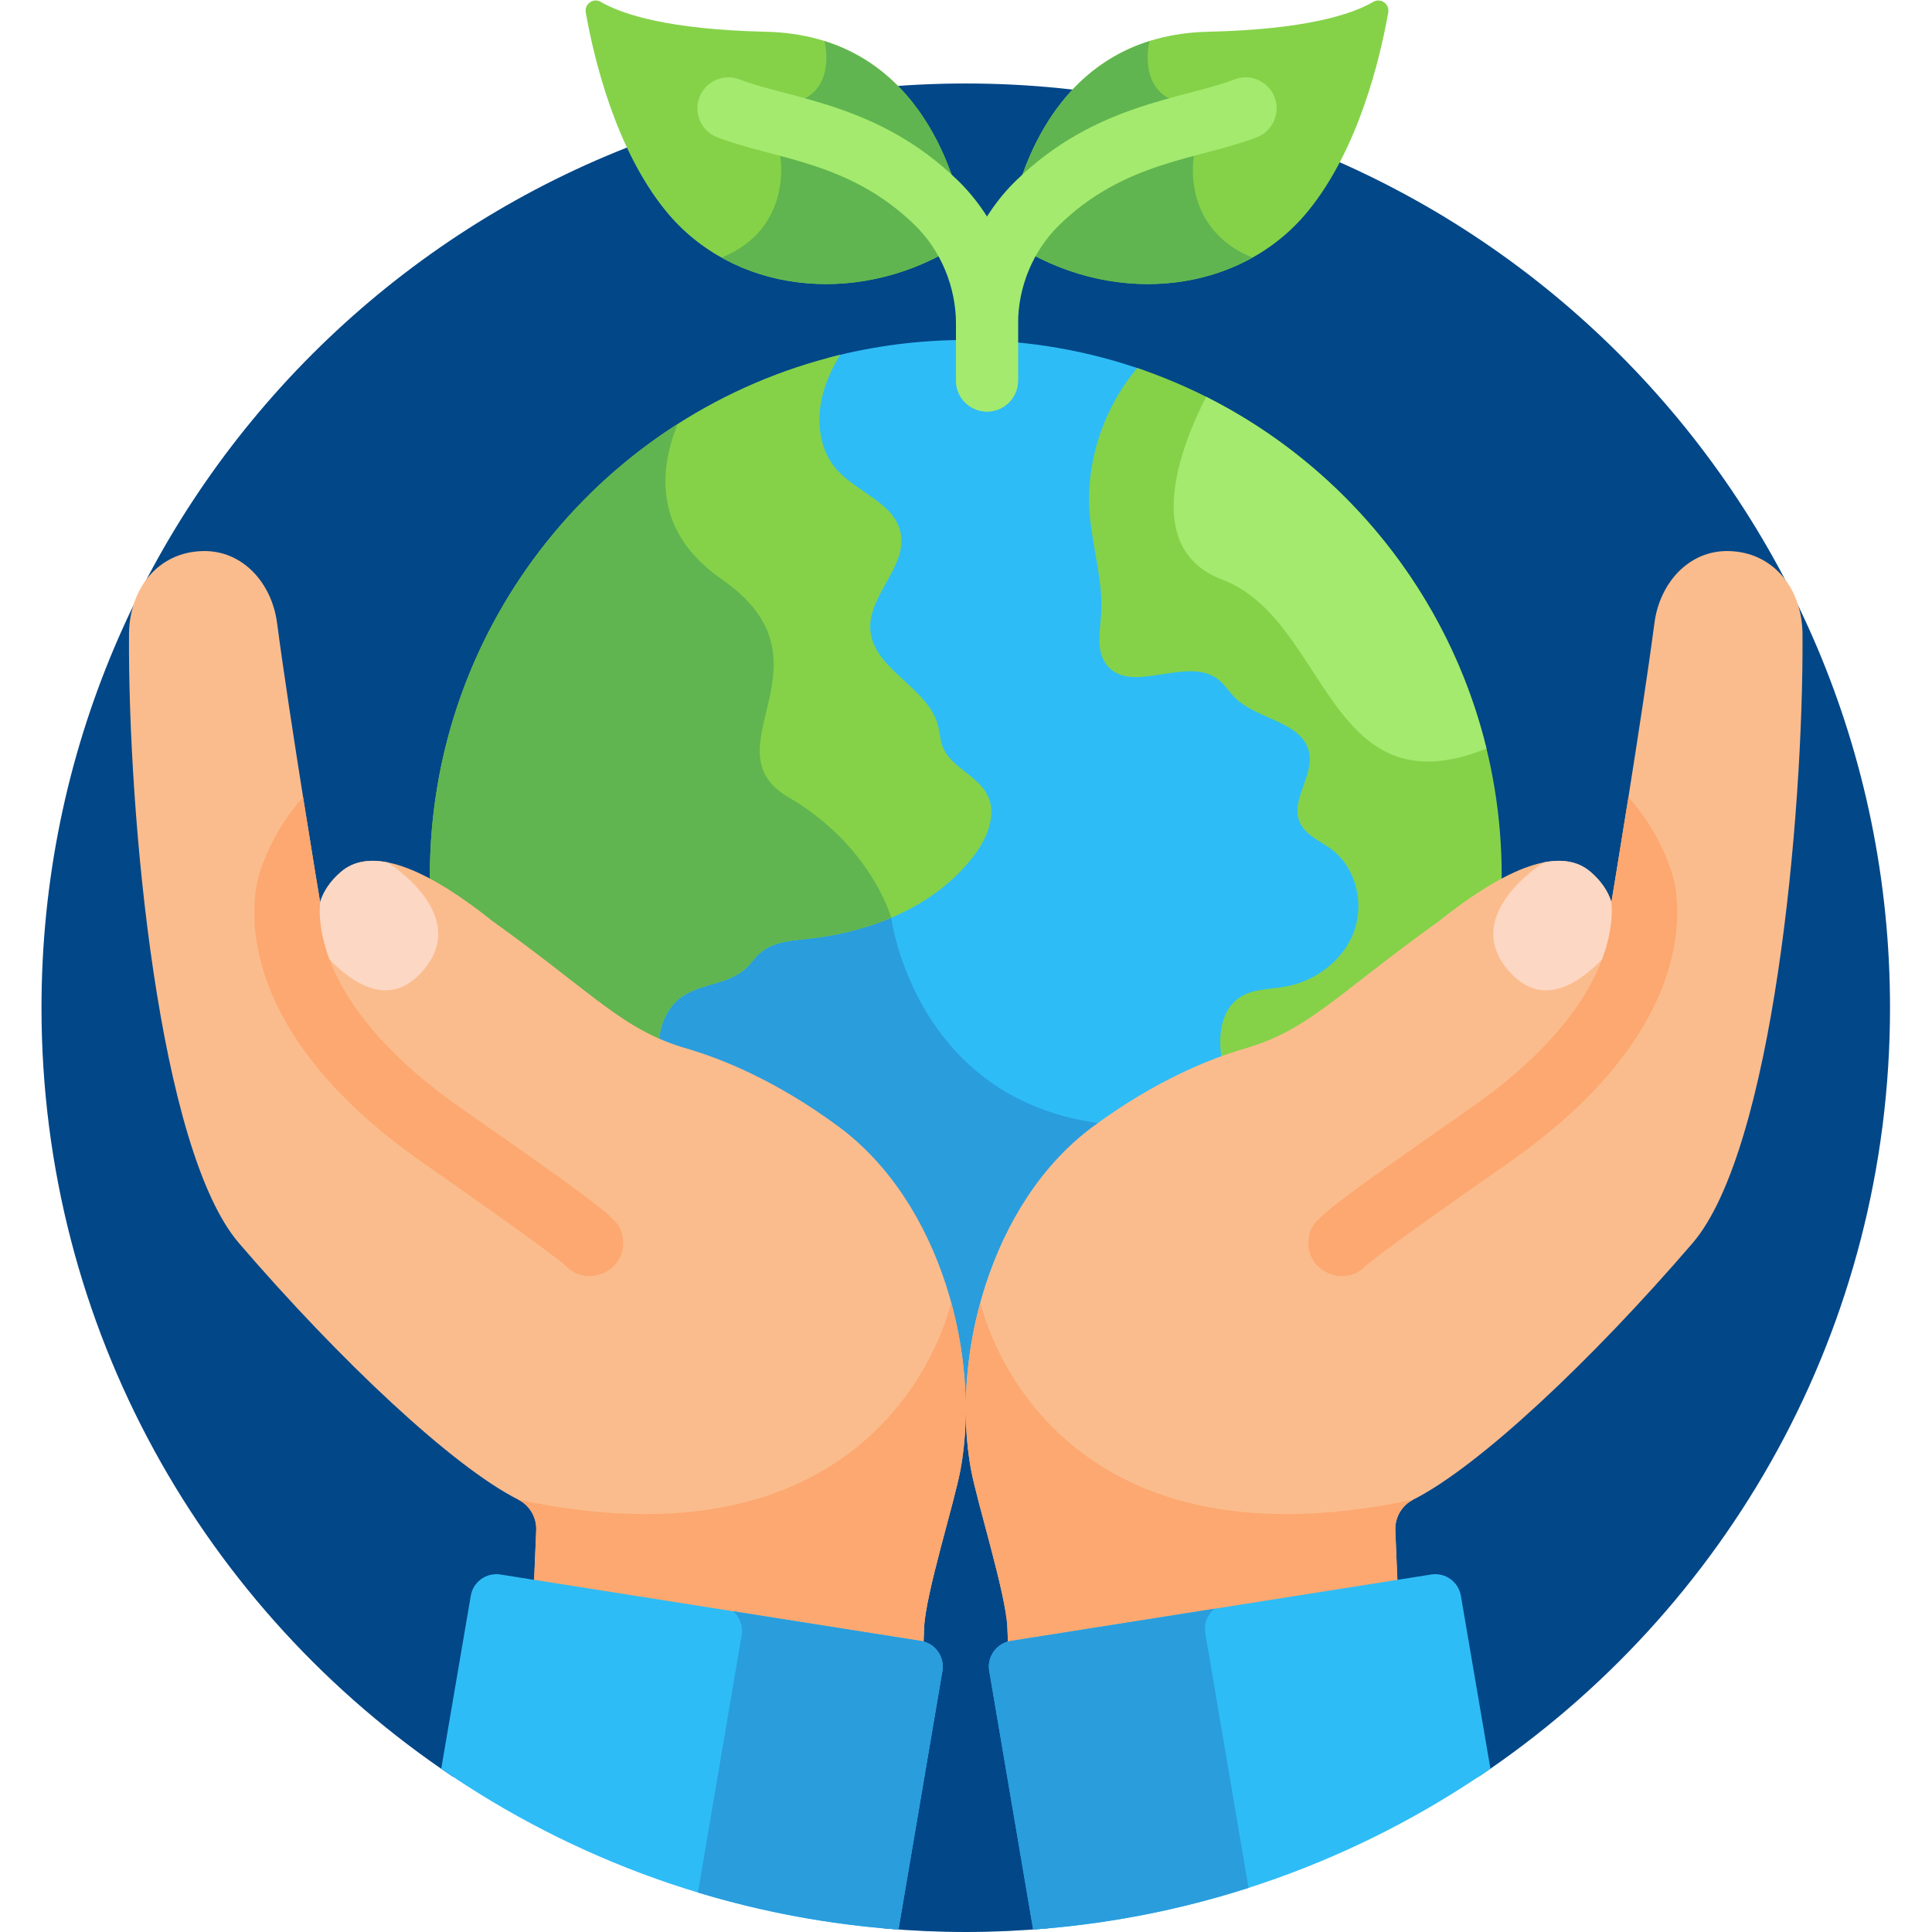
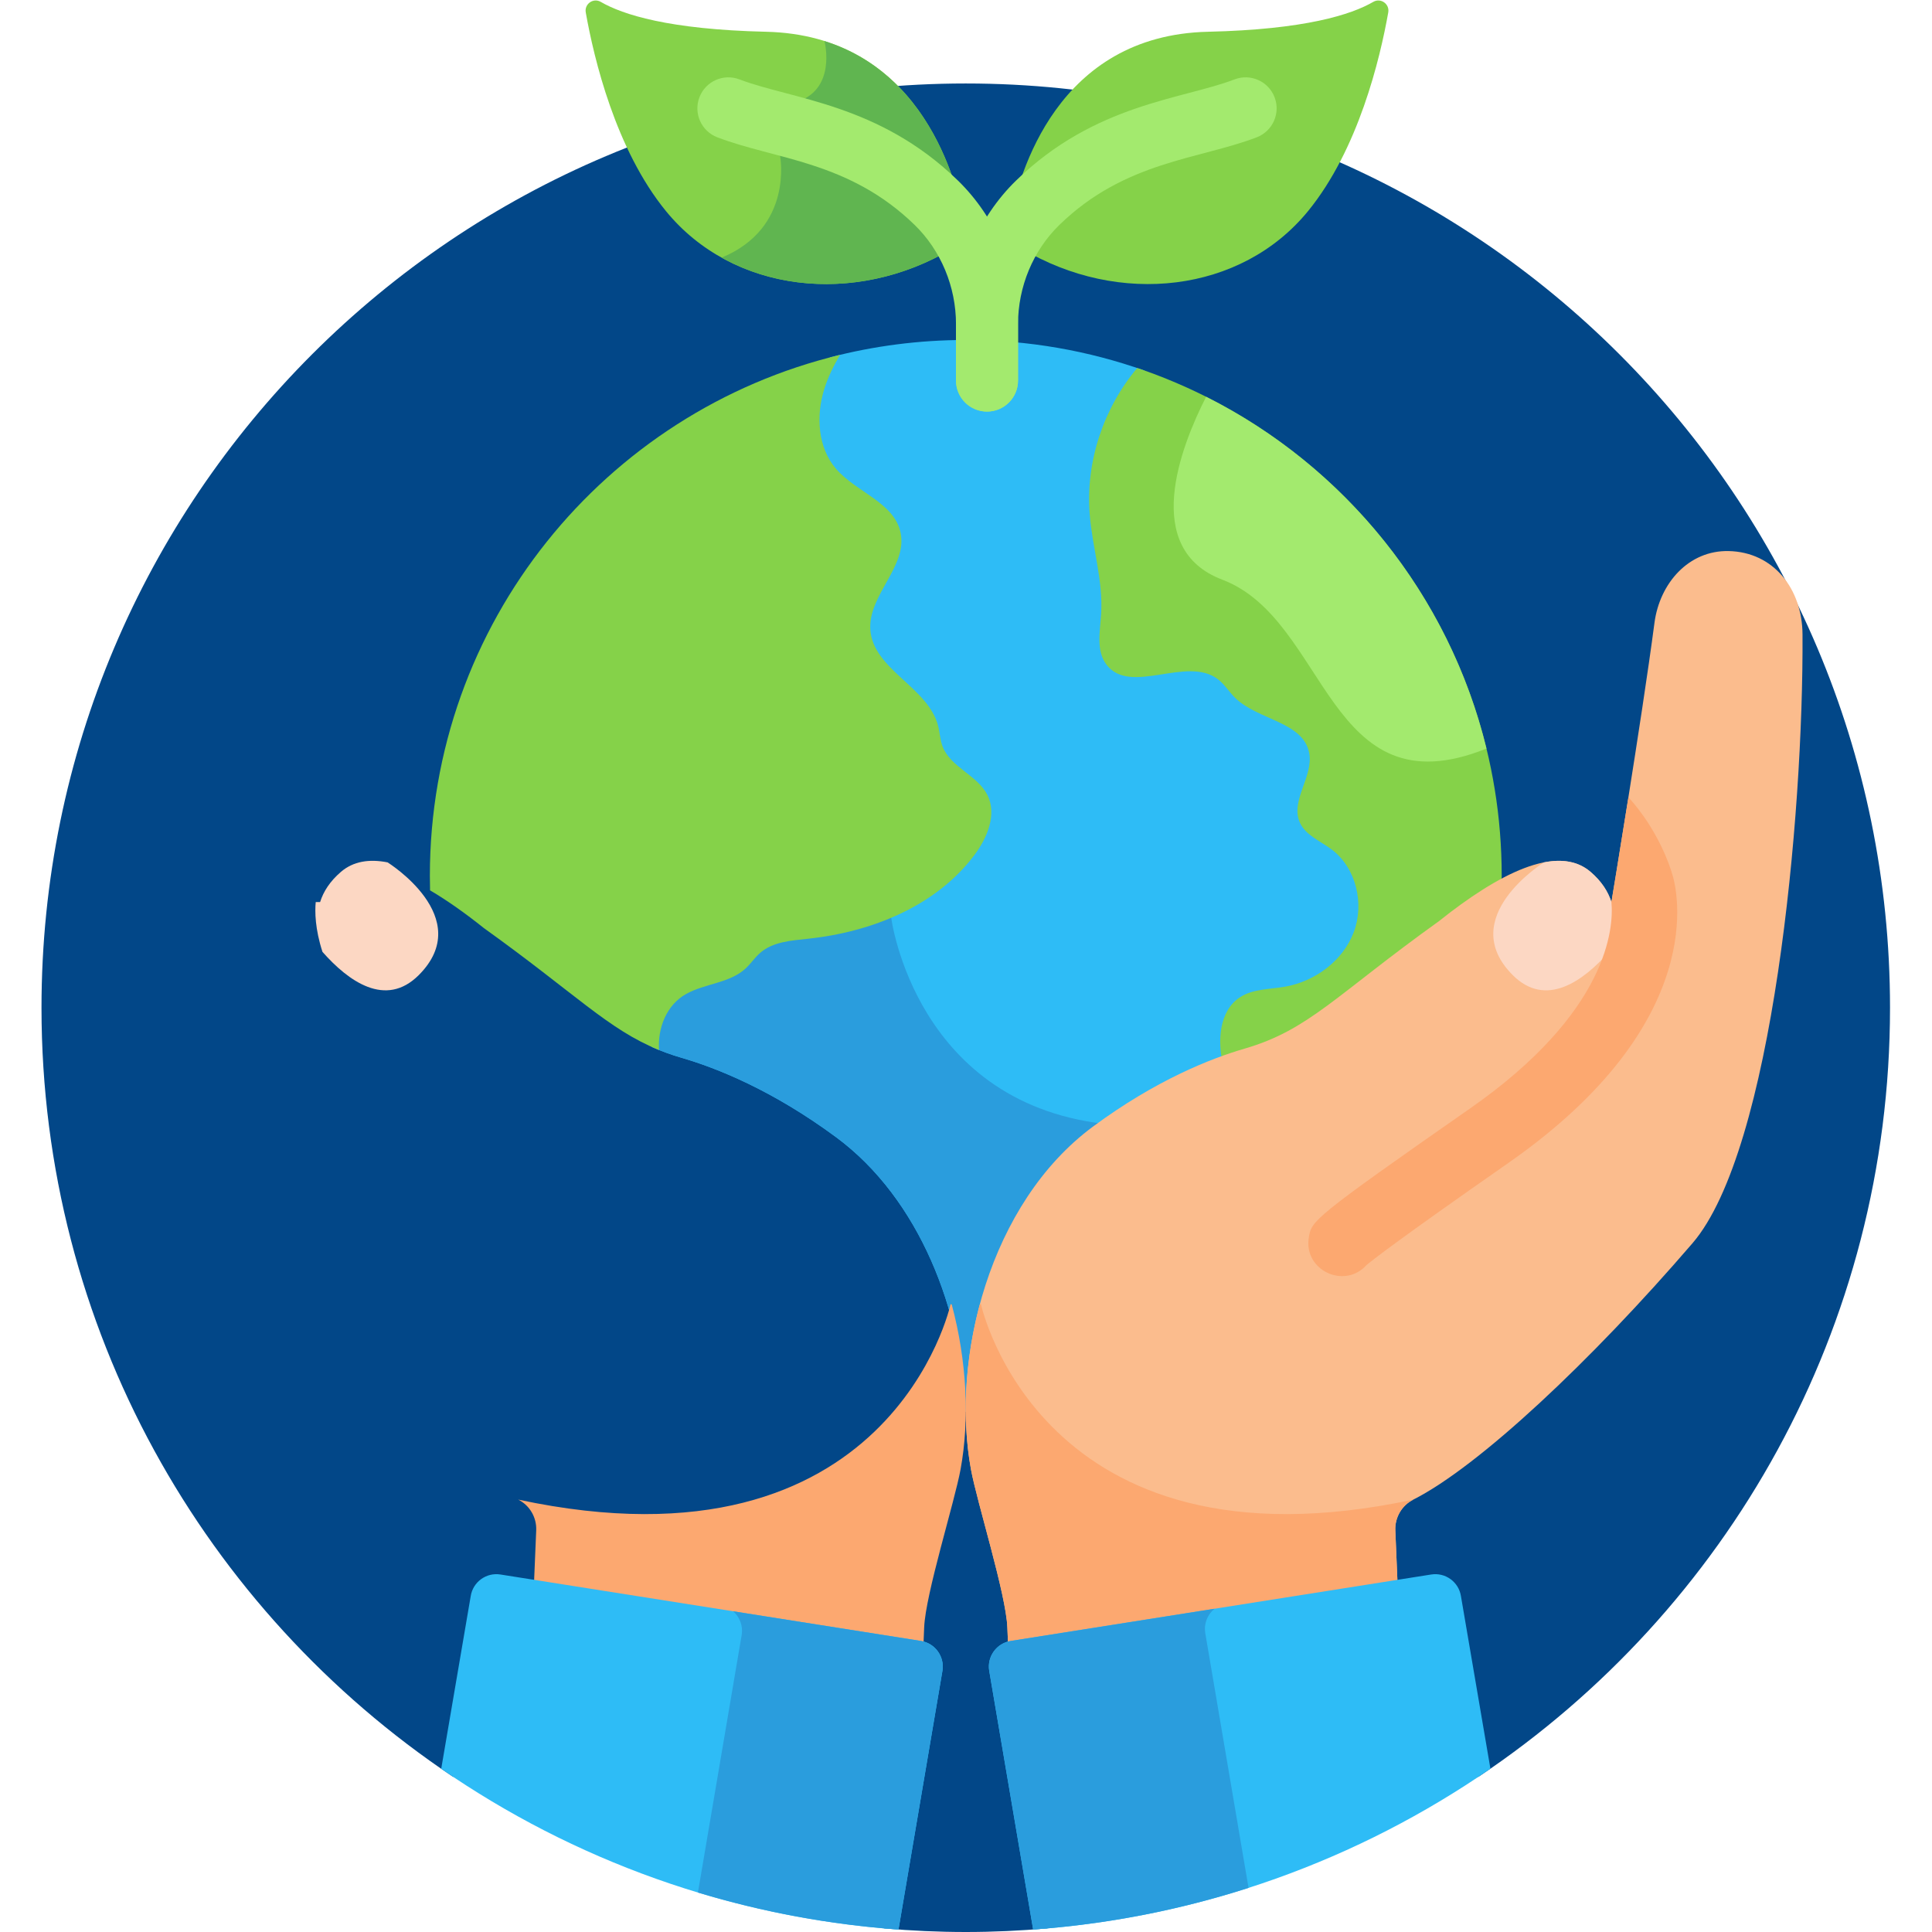
<svg xmlns="http://www.w3.org/2000/svg" version="1.1" id="svg8241" xml:space="preserve" width="682.667" height="682.667" viewBox="0 0 682.667 682.667">
  <defs id="defs8245">
    <clipPath clipPathUnits="userSpaceOnUse" id="clipPath8255">
      <path d="M 0,512 H 512 V 0 H 0 Z" id="path8253" />
    </clipPath>
  </defs>
  <g id="g8247" transform="matrix(1.333,0,0,-1.333,0,682.667)">
    <g id="g8249">
      <g id="g8251" clip-path="url(#clipPath8255)">
        <g id="g8257" transform="translate(119.983,41.207)">
          <path d="m 0,0 114.48,-40.254 c 7.098,-0.619 14.278,-0.953 21.537,-0.953 7.27,0 14.462,0.336 21.572,0.956 L 272.067,0.022 c 65.69,43.946 108.95,118.803 108.95,203.771 0,135.311 -109.69,245 -245,245 -135.31,0 -245,-109.689 -245,-245 C -108.983,118.811 -65.709,43.942 0,0" style="fill:#024788;fill-opacity:1;fill-rule:nonzero;stroke:none" id="path8259" />
        </g>
        <g id="g8261" transform="translate(180.689,231.724)">
          <path d="m 0,0 c 9.146,-2.659 23.978,-8.496 40.967,-21.061 22.19,-16.41 33.364,-46.185 34.279,-72.774 0.025,0 0.049,-0.001 0.073,-0.001 0.019,0 0.038,0.001 0.058,0.001 0.915,26.588 12.089,56.363 34.278,72.774 14.101,10.428 26.701,16.212 35.813,19.402 -1.356,5.484 -1.214,12.987 3.641,16.102 2.988,1.918 7.103,1.777 11.142,2.483 8.98,1.572 16.727,7.728 19.737,15.684 3.24,8.569 0.44,18.966 -6.512,24.185 -0.907,0.681 -1.87,1.283 -2.801,1.866 -5.98,3.741 -6.655,5.381 -3.991,12.851 1.104,3.101 2.248,6.307 1.579,9.711 -1.18,5.996 -6.592,8.404 -11.825,10.733 -5.461,2.431 -7.226,3.346 -10.029,6.766 -2.912,3.551 -5.521,5.69 -11.594,5.69 -7.998,0 -16.759,-4.03 -20.627,0.963 -1.896,2.448 -1.576,6.004 -1.236,9.768 1.087,12.071 -2.051,18.798 -2.851,29.236 -1.049,13.658 3.694,27.497 12.634,37.789 -14.83,5.25 -30.787,8.117 -47.416,8.117 -12.418,0 -24.462,-1.598 -35.942,-4.592 -1.382,-2.496 -2.586,-5.108 -3.444,-7.856 -2.66,-8.52 -1.337,-17.299 3.449,-22.911 5.487,-6.434 15.264,-9.104 16.741,-16.125 0.835,-3.973 -1.347,-7.877 -3.654,-12.011 -2.334,-4.179 -4.747,-8.498 -4.404,-13.44 0.444,-6.381 5.102,-10.667 9.606,-14.811 C 68.467,88.604 65.32,87.225 67.323,81.88 69.653,75.669 76.962,73.513 79.322,68.757 84.373,58.58 65.202,36.906 33.357,33.512 28.434,33.003 23.338,32.594 19.56,29.322 15.669,25.955 17.117,24.203 7.369,21.331 4.956,20.62 2.461,19.886 0.173,18.595 -5.389,15.456 -8.101,9.151 -7.977,2.917 -5.504,1.807 -2.895,0.842 0,0" style="fill:#2ebcf6;fill-opacity:1;fill-rule:nonzero;stroke:none" id="path8263" />
        </g>
        <g id="g8265" transform="translate(290.344,210.663)">
          <path d="m 0,0 c 1.578,1.166 3.134,2.267 4.671,3.32 -52.378,4.609 -58.772,54.868 -58.772,54.868 0,0 -0.201,0.725 -0.678,1.979 -6.242,-2.711 -13.474,-4.737 -21.519,-5.595 -4.924,-0.508 -10.019,-0.918 -13.798,-4.189 -3.89,-3.367 -2.442,-5.119 -12.19,-7.991 -2.413,-0.711 -4.908,-1.447 -7.196,-2.737 -5.562,-3.138 -8.274,-9.443 -8.15,-15.677 2.473,-1.111 5.082,-2.076 7.978,-2.917 9.145,-2.66 23.976,-8.497 40.966,-21.061 22.19,-16.41 33.364,-46.186 34.279,-72.773 0.024,0 0.049,-0.002 0.073,-0.002 0.019,0 0.038,0.002 0.058,0.002 C -33.363,-46.187 -22.189,-16.411 0,0" style="fill:#2a9ddd;fill-opacity:1;fill-rule:nonzero;stroke:none" id="path8267" />
        </g>
        <g id="g8269" transform="translate(128.247,266.128)">
          <path d="m 0,0 c 24.458,-17.533 32.985,-26.893 46.454,-32.339 -0.399,5.838 1.97,11.921 7.121,14.827 5.02,2.832 11.533,2.862 15.782,6.756 1.414,1.294 2.474,2.943 3.923,4.197 3.399,2.942 8.256,3.247 12.726,3.724 16.823,1.793 33.907,8.659 44.05,22.2 3.419,4.564 5.993,10.748 3.459,15.857 -2.638,5.313 -9.837,7.383 -11.92,12.94 -0.653,1.738 -0.714,3.638 -1.175,5.438 -2.634,10.29 -17.228,14.883 -17.964,25.481 -0.636,9.141 9.905,16.75 8.021,25.718 -1.693,8.049 -11.83,10.732 -17.166,16.99 -4.807,5.636 -5.279,13.99 -3.072,21.061 1,3.205 2.473,6.208 4.193,9.089 C 32.056,136.941 -14.3,80.799 -14.3,13.82 c 0,-1.281 0.02,-2.557 0.053,-3.83 C -9.617,7.271 -4.804,3.837 0,0" style="fill:#85d249;fill-opacity:1;fill-rule:nonzero;stroke:none" id="path8271" />
        </g>
        <g id="g8273" transform="translate(181.822,248.616)">
-           <path d="m 0,0 c 5.02,2.832 11.533,2.861 15.782,6.755 1.413,1.296 2.474,2.943 3.922,4.198 3.4,2.943 8.257,3.247 12.727,3.724 7.491,0.799 15.03,2.61 21.989,5.561 -0.028,0.101 -5.298,19.15 -27.24,31.957 -22,12.842 14,35.826 -17.717,57.792 -18.268,12.653 -16.461,29.298 -11.645,41.141 -39.5,-25.229 -65.693,-69.449 -65.693,-119.796 0,-1.281 0.02,-2.558 0.053,-3.831 4.63,-2.719 9.443,-6.152 14.247,-9.988 C -29.117,-0.021 -20.59,-9.381 -7.121,-14.827 -7.521,-8.989 -5.151,-2.906 0,0" style="fill:#60b550;fill-opacity:1;fill-rule:nonzero;stroke:none" id="path8275" />
-         </g>
+           </g>
        <g id="g8277" transform="translate(291.882,349.329)">
          <path d="m 0,0 c -0.296,-4.607 -1.378,-9.776 1.45,-13.427 6.345,-8.192 21.211,2.465 29.469,-3.794 1.804,-1.366 2.992,-3.383 4.607,-4.967 6.017,-5.902 17.998,-6.302 19.626,-14.572 1.22,-6.203 -5.031,-12.603 -2.507,-18.4 1.501,-3.449 5.455,-4.953 8.463,-7.213 6.493,-4.872 8.73,-14.339 5.859,-21.931 -2.871,-7.592 -10.251,-13.05 -18.246,-14.451 -4.033,-0.706 -8.414,-0.552 -11.861,-2.763 -5.63,-3.613 -6.088,-11.734 -4.479,-18.228 0.015,-0.062 0.032,-0.123 0.048,-0.185 2.589,0.959 4.945,1.728 7,2.326 17.388,5.055 24.568,14.421 52.442,34.404 4.807,3.84 9.624,7.276 14.258,9.996 0.033,1.271 0.057,2.545 0.057,3.824 0,62.564 -40.444,115.68 -96.612,134.634 C 0.646,54.633 -4.105,40.482 -3.041,26.623 -2.355,17.7 0.574,8.932 0,0" style="fill:#85d249;fill-opacity:1;fill-rule:nonzero;stroke:none" id="path8279" />
        </g>
        <g id="g8281" transform="translate(270.784,446.26)">
          <path d="m 0,0 c -2.394,1.433 -3.657,4.197 -3.152,6.94 2.383,12.957 12.648,49.591 52.589,50.511 25.758,0.593 38.009,4.555 43.802,7.922 1.965,1.144 4.367,-0.552 3.971,-2.791 C 95.046,50.364 89.312,26.261 75.943,9.901 58.257,-11.742 25.846,-15.469 0,0" style="fill:#85d249;fill-opacity:1;fill-rule:nonzero;stroke:none" id="path8283" />
        </g>
        <g id="g8285" transform="translate(458.237,366.055)">
          <path d="m 0,0 c -10.604,0.239 -18.291,-8.516 -19.677,-19.031 -3.456,-26.215 -11.412,-74.016 -11.412,-74.016 l -0.002,-0.003 c -0.887,2.821 -2.636,5.53 -5.526,8.012 -8.85,7.6 -24.583,-0.602 -40.195,-13.068 -27.366,-19.62 -34.415,-28.815 -51.486,-33.778 -8.98,-2.611 -23.541,-8.342 -40.221,-20.678 -27.43,-20.286 -37.733,-61.379 -32.346,-90.829 1.595,-8.724 9.298,-33.051 9.654,-41.914 0.002,-0.054 0.005,-0.109 0.007,-0.164 0.094,-2.284 0.174,-4.223 0.243,-5.903 0.247,0.067 0.499,0.125 0.758,0.166 l 102.476,16.195 -0.644,15.427 c -0.142,3.412 1.709,6.604 4.759,8.143 17.348,8.754 47.181,36.781 74.003,67.953 21.293,24.747 29.458,113.121 29.176,161.402 C 19.497,-10.078 11.964,-0.27 0,0" style="fill:#fbbc8d;fill-opacity:1;fill-rule:nonzero;stroke:none" id="path8287" />
        </g>
        <g id="g8289" transform="translate(369.867,106.471)">
          <path d="m 0,0 c -0.143,3.412 1.709,6.604 4.758,8.143 -98.905,-21.128 -114.601,51.825 -114.601,51.825 l -0.305,-0.105 c -4.014,-14.949 -4.76,-30.477 -2.347,-43.67 1.597,-8.724 9.298,-33.051 9.654,-41.914 0.002,-0.054 0.005,-0.109 0.007,-0.164 0.094,-2.284 0.174,-4.223 0.243,-5.903 0.247,0.067 0.499,0.125 0.758,0.166 L 0.644,-15.427 Z" style="fill:#fca870;fill-opacity:1;fill-rule:nonzero;stroke:none" id="path8291" />
        </g>
        <g id="g8293" transform="translate(53.762,366.055)">
-           <path d="M 0,0 C 10.604,0.239 18.291,-8.516 19.678,-19.031 23.134,-45.246 31.09,-93.047 31.09,-93.047 l 0.002,-0.003 c 0.887,2.821 2.636,5.53 5.525,8.012 8.851,7.6 24.584,-0.602 40.195,-13.068 27.367,-19.62 34.416,-28.815 51.487,-33.778 8.979,-2.611 23.54,-8.342 40.221,-20.678 27.43,-20.286 37.733,-61.379 32.346,-90.829 -1.596,-8.724 -9.298,-33.051 -9.654,-41.914 -0.002,-0.054 -0.005,-0.109 -0.007,-0.164 -0.095,-2.284 -0.174,-4.223 -0.243,-5.903 -0.247,0.067 -0.499,0.125 -0.759,0.166 l -102.475,16.195 0.643,15.427 c 0.143,3.412 -1.709,6.604 -4.758,8.143 -17.349,8.754 -47.182,36.781 -74.003,67.953 -21.293,24.747 -29.458,113.121 -29.176,161.402 C -19.497,-10.078 -11.963,-0.27 0,0" style="fill:#fbbc8d;fill-opacity:1;fill-rule:nonzero;stroke:none" id="path8295" />
-         </g>
+           </g>
        <g id="g8297" transform="translate(142.137,106.471)">
          <path d="m 0,0 c 0.143,3.412 -1.709,6.604 -4.758,8.143 98.905,-21.128 114.6,51.825 114.6,51.825 l 0.305,-0.105 c 4.014,-14.949 4.761,-30.477 2.347,-43.67 -1.596,-8.724 -9.298,-33.051 -9.653,-41.914 -0.003,-0.054 -0.005,-0.109 -0.008,-0.164 -0.094,-2.284 -0.173,-4.223 -0.243,-5.903 -0.247,0.067 -0.499,0.125 -0.758,0.166 L -0.645,-15.427 Z" style="fill:#fca870;fill-opacity:1;fill-rule:nonzero;stroke:none" id="path8299" />
        </g>
        <g id="g8301" transform="translate(428.307,273.008)">
          <path d="M 0,0 H -1.158 L -1.16,-0.003 c -0.887,2.82 -2.636,5.53 -5.527,8.012 -3.288,2.823 -7.526,3.462 -12.355,2.515 0,0 -23.554,-14.602 -8.27,-29.887 8.806,-8.805 18.708,-1.563 25.521,6.16 1.968,6.061 2.034,10.667 1.789,13.2 z" style="fill:#fcd7c3;fill-opacity:1;fill-rule:nonzero;stroke:none" id="path8303" />
        </g>
        <g id="g8305" transform="translate(443.313,280.29)">
          <path d="M 0,0 C -0.664,2.305 -3.761,11.77 -11.656,20.521 -14.121,4.998 -16.165,-7.282 -16.165,-7.282 l -0.002,-0.003 c 0.67,-6.915 -0.919,-29.207 -37.432,-54.675 -41.912,-29.232 -42.008,-29.791 -42.762,-34.131 -1.521,-8.77 9.411,-13.913 15.26,-7.428 1.223,1.04 7.652,6.183 37.605,27.076 C 10.209,-38.986 1.166,-3.776 0,0" style="fill:#fca870;fill-opacity:1;fill-rule:nonzero;stroke:none" id="path8307" />
        </g>
        <g id="g8309" transform="translate(83.693,273.008)">
-           <path d="M 0,0 H 1.157 L 1.16,-0.003 c 0.887,2.82 2.636,5.53 5.526,8.012 3.288,2.823 7.527,3.462 12.356,2.515 0,0 23.554,-14.602 8.27,-29.887 -8.806,-8.805 -18.708,-1.563 -25.522,6.16 -1.967,6.061 -2.033,10.667 -1.788,13.2 z" style="fill:#fcd7c3;fill-opacity:1;fill-rule:nonzero;stroke:none" id="path8311" />
+           <path d="M 0,0 H 1.157 c 0.887,2.82 2.636,5.53 5.526,8.012 3.288,2.823 7.527,3.462 12.356,2.515 0,0 23.554,-14.602 8.27,-29.887 -8.806,-8.805 -18.708,-1.563 -25.522,6.16 -1.967,6.061 -2.033,10.667 -1.788,13.2 z" style="fill:#fcd7c3;fill-opacity:1;fill-rule:nonzero;stroke:none" id="path8311" />
        </g>
        <g id="g8313" transform="translate(68.687,280.29)">
-           <path d="m 0,0 c 0.664,2.305 3.761,11.77 11.655,20.521 2.466,-15.523 4.51,-27.803 4.51,-27.803 l 0.002,-0.003 c -0.67,-6.915 0.919,-29.207 37.432,-54.675 41.911,-29.232 42.007,-29.791 42.762,-34.131 1.521,-8.77 -9.411,-13.913 -15.26,-7.428 -1.223,1.04 -7.652,6.183 -37.606,27.076 C -10.209,-38.986 -1.166,-3.776 0,0" style="fill:#fca870;fill-opacity:1;fill-rule:nonzero;stroke:none" id="path8315" />
-         </g>
+           </g>
        <g id="g8317" transform="translate(387.262,89.038)">
          <path d="m 0,0 c -0.594,3.758 -4.121,6.322 -7.878,5.728 l -111.444,-17.612 c -3.757,-0.594 -6.323,-4.122 -5.729,-7.878 l 11.656,-68.624 c 44.821,3.231 86.294,18.523 121.208,42.641 z" style="fill:#2ebcf6;fill-opacity:1;fill-rule:nonzero;stroke:none" id="path8319" />
        </g>
        <g id="g8321" transform="translate(319.481,79.276)">
          <path d="m 0,0 c -0.396,2.51 0.621,4.913 2.459,6.411 l -54,-8.533 C -55.298,-2.716 -57.863,-6.243 -57.27,-10 l 11.656,-68.624 c 19.775,1.426 38.896,5.202 57.093,11.044 z" style="fill:#2a9ddd;fill-opacity:1;fill-rule:nonzero;stroke:none" id="path8323" />
        </g>
        <g id="g8325" transform="translate(244.097,77.154)">
          <path d="m 0,0 -111.444,17.611 c -3.757,0.595 -7.285,-1.969 -7.878,-5.727 l -7.817,-45.768 C -92.223,-57.996 -50.748,-73.28 -5.928,-76.505 L 5.729,-7.878 C 6.322,-4.122 3.757,-0.594 0,0" style="fill:#2ebcf6;fill-opacity:1;fill-rule:nonzero;stroke:none" id="path8327" />
        </g>
        <g id="g8329" transform="translate(244.097,77.154)">
          <path d="m 0,0 -49.744,7.861 c 1.708,-1.507 2.637,-3.823 2.255,-6.239 l -11.603,-68.315 c 17.014,-5.144 34.808,-8.491 53.164,-9.811 L 5.728,-7.878 C 6.322,-4.121 3.757,-0.594 0,0" style="fill:#2a9ddd;fill-opacity:1;fill-rule:nonzero;stroke:none" id="path8331" />
        </g>
        <g id="g8333" transform="translate(316.493,470.825)">
-           <path d="m 0,0 c 0,0 7.259,10.895 -3.991,14.145 -11.046,3.191 -7.895,15.809 -7.777,16.267 -27.227,-8.553 -35.054,-36.951 -37.093,-48.037 -0.505,-2.743 0.758,-5.508 3.152,-6.94 19.732,-11.81 43.285,-12.418 61.197,-2.419 C -3.717,-19.07 0,0 0,0" style="fill:#60b550;fill-opacity:1;fill-rule:nonzero;stroke:none" id="path8335" />
-         </g>
+           </g>
        <g id="g8337" transform="translate(261.633,403.031)">
          <path d="m 0,0 c -4.539,0 -8.219,3.68 -8.219,8.219 v 14.92 c 0,14.365 5.81,28.257 15.939,38.115 20.935,20.375 44.069,21.5 57.893,26.796 4.238,1.627 8.991,-0.495 10.616,-4.734 C 77.853,79.079 75.733,74.325 71.495,72.701 56.119,66.807 36.598,66.422 19.185,49.475 12.216,42.692 8.219,33.094 8.219,23.139 V 8.219 C 8.219,3.68 4.539,0 0,0" style="fill:#a3ea6e;fill-opacity:1;fill-rule:nonzero;stroke:none" id="path8339" />
        </g>
        <g id="g8341" transform="translate(252.482,446.26)">
          <path d="m 0,0 c 2.393,1.433 3.657,4.197 3.152,6.94 -2.383,12.957 -12.648,49.591 -52.59,50.511 -25.758,0.593 -38.008,4.555 -43.801,7.922 -1.966,1.144 -4.367,-0.552 -3.971,-2.791 2.163,-12.218 7.897,-36.321 21.266,-52.681 C -58.258,-11.742 -25.846,-15.469 0,0" style="fill:#85d249;fill-opacity:1;fill-rule:nonzero;stroke:none" id="path8343" />
        </g>
        <g id="g8345" transform="translate(206.773,470.825)">
          <path d="m 0,0 c 0,0 -7.259,10.895 3.991,14.145 11.046,3.191 7.895,15.809 7.777,16.267 27.228,-8.553 35.054,-36.951 37.094,-48.037 0.505,-2.743 -0.758,-5.508 -3.152,-6.94 C 25.978,-36.375 2.424,-36.983 -15.487,-26.984 3.718,-19.07 0,0 0,0" style="fill:#60b550;fill-opacity:1;fill-rule:nonzero;stroke:none" id="path8347" />
        </g>
        <g id="g8349" transform="translate(261.633,403.031)">
          <path d="m 0,0 c 4.539,0 8.219,3.68 8.219,8.219 v 14.92 c 0,14.365 -5.81,28.257 -15.939,38.115 -20.934,20.375 -44.068,21.5 -57.892,26.796 -4.239,1.627 -8.993,-0.495 -10.617,-4.734 -1.623,-4.237 0.496,-8.991 4.735,-10.615 15.376,-5.894 34.897,-6.279 52.31,-23.226 6.969,-6.783 10.965,-16.381 10.965,-26.336 V 8.219 C -8.219,3.68 -4.539,0 0,0" style="fill:#a3ea6e;fill-opacity:1;fill-rule:nonzero;stroke:none" id="path8351" />
        </g>
        <g id="g8353" transform="translate(319.715,406.951)">
          <path d="M 0,0 C -6.806,-13.352 -17.242,-40.314 4.287,-48.481 32.42,-59.152 31.976,-110.286 74.316,-93.25 64.359,-52.396 36.737,-18.464 0,0" style="fill:#a3ea6e;fill-opacity:1;fill-rule:nonzero;stroke:none" id="path8355" />
        </g>
      </g>
    </g>
  </g>
</svg>